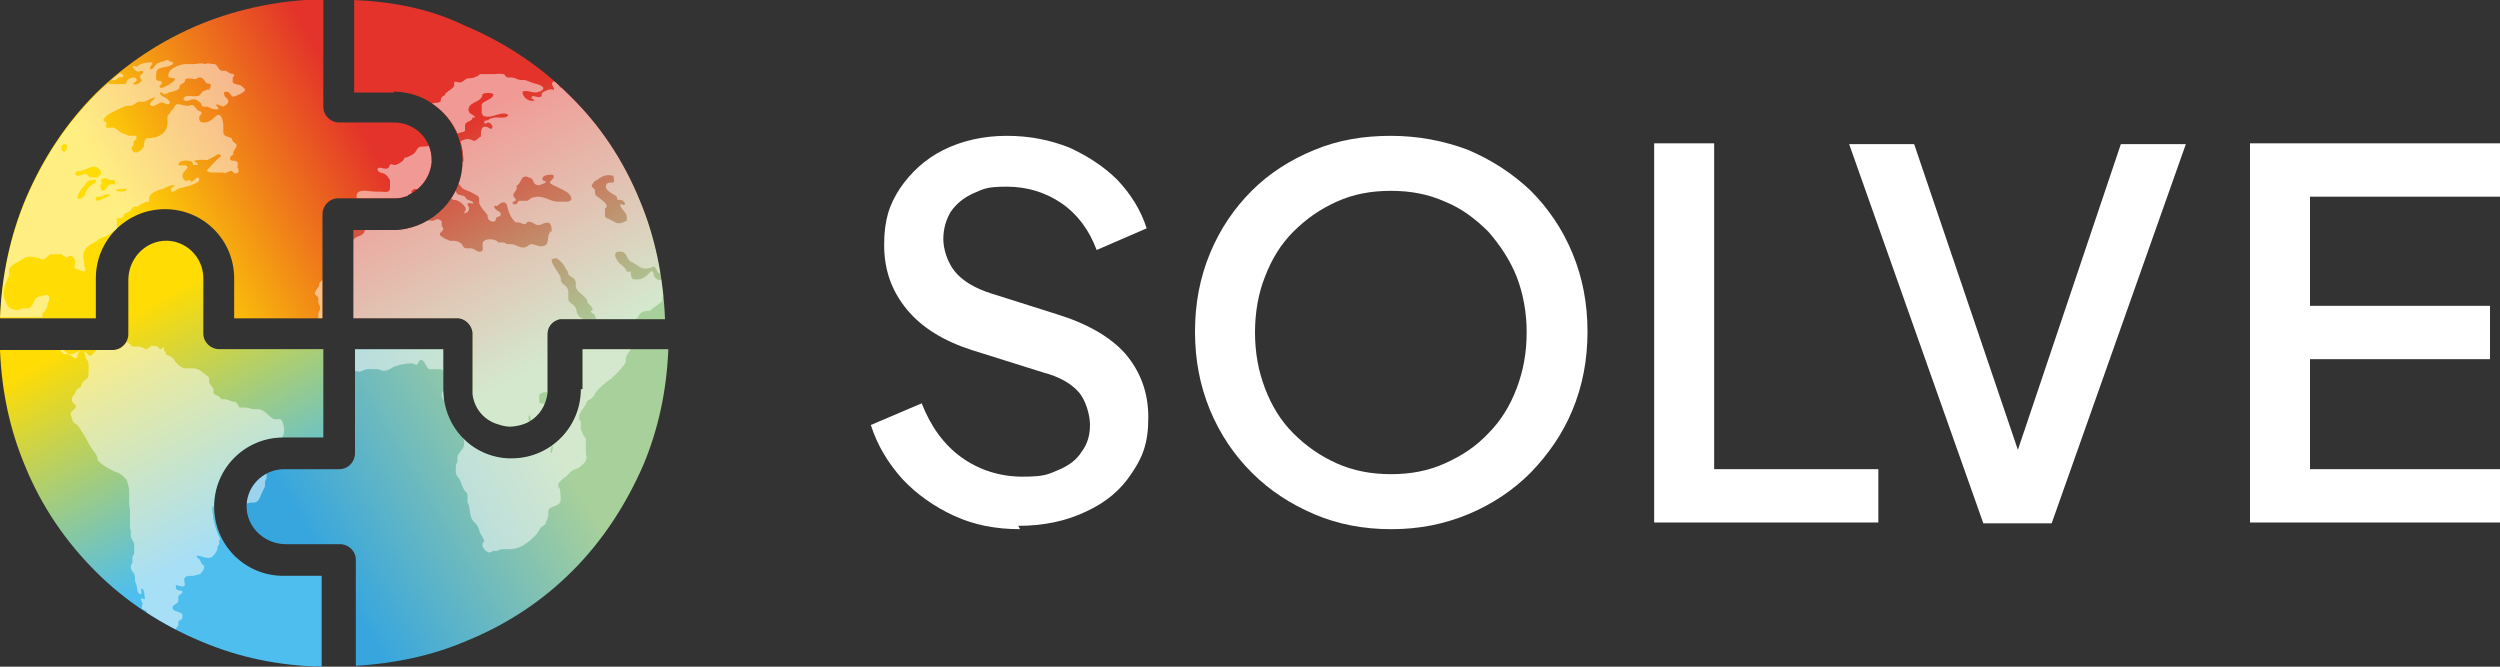
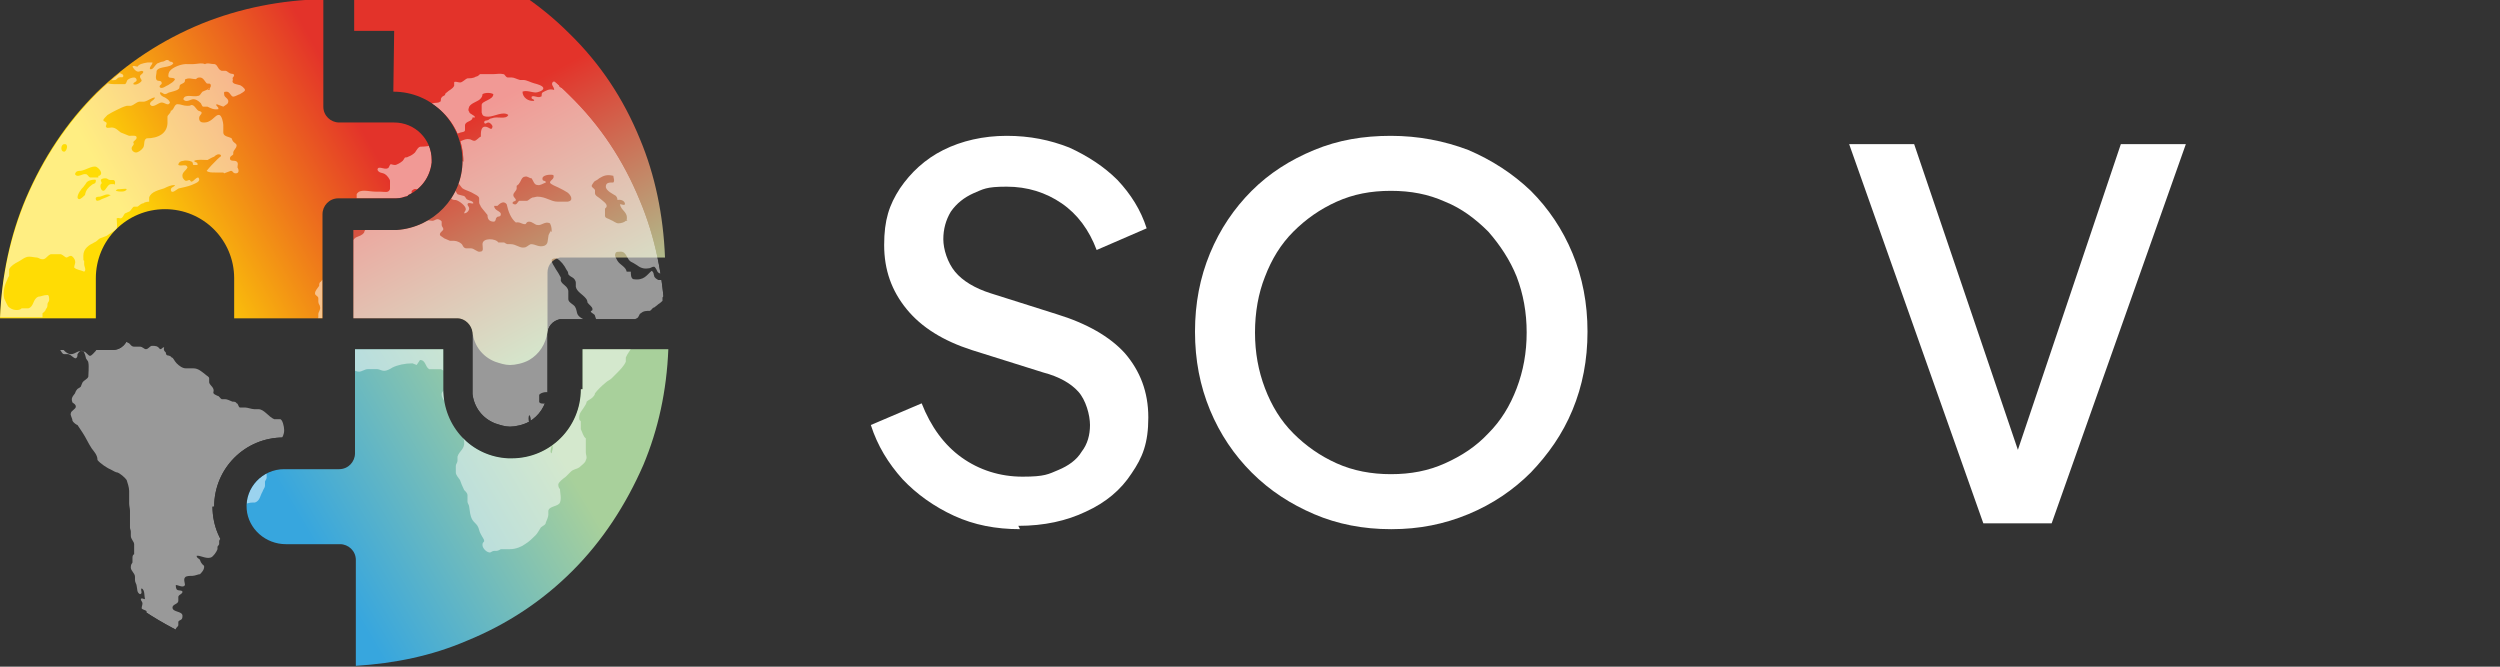
<svg xmlns="http://www.w3.org/2000/svg" version="1.1" viewBox="0 0 300 80">
  <rect x="0" y="0" width="300" height="80" fill="#333333" stroke="none" />
  <defs>
    <style>
      .cls-1 {
        fill: none;
      }

      .cls-2 {
        fill: url(#Dégradé_sans_nom_4);
      }

      .cls-3 {
        fill: url(#Dégradé_sans_nom_2);
      }

      .cls-4 {
        fill: url(#Dégradé_sans_nom_3);
      }

      .cls-5 {
        fill: #fff;
      }

      .cls-6 {
        fill: url(#Dégradé_sans_nom);
      }

      .cls-7 {
        opacity: .5;
      }

      .cls-8 {
        clip-path: url(#clippath);
      }
    </style>
    <linearGradient id="Dégradé_sans_nom" data-name="Dégradé sans nom" x1="64.7" y1="29.5" x2="38.2" y2="13.8" gradientTransform="translate(0 80) scale(1 -1)" gradientUnits="userSpaceOnUse">
      <stop offset="0" stop-color="#a8d09b" />
      <stop offset="1" stop-color="#37a6de" />
    </linearGradient>
    <linearGradient id="Dégradé_sans_nom_2" data-name="Dégradé sans nom 2" x1="29" y1="16" x2="14.9" y2="41.9" gradientTransform="translate(0 80) scale(1 -1)" gradientUnits="userSpaceOnUse">
      <stop offset="0" stop-color="#4ebeee" />
      <stop offset="1" stop-color="#ffdc04" />
    </linearGradient>
    <linearGradient id="Dégradé_sans_nom_3" data-name="Dégradé sans nom 3" x1="16.7" y1="51.4" x2="42.6" y2="66" gradientTransform="translate(0 80) scale(1 -1)" gradientUnits="userSpaceOnUse">
      <stop offset="0" stop-color="#ffdc04" />
      <stop offset="1" stop-color="#e3332a" />
    </linearGradient>
    <linearGradient id="Dégradé_sans_nom_4" data-name="Dégradé sans nom 4" x1="51.8" y1="63.6" x2="66.1" y2="37.1" gradientTransform="translate(0 80) scale(1 -1)" gradientUnits="userSpaceOnUse">
      <stop offset="0" stop-color="#e3332a" />
      <stop offset="1" stop-color="#a8d09b" />
    </linearGradient>
    <clipPath id="clippath">
      <path class="cls-1" d="M55.5,19.3h0c0,4.4-3.5,8-7.9,8.3h-5.2v10.6h12.5c.9,0,1.7.8,1.8,1.7v7.4c.2,1.6,1.2,2.9,2.7,3.5.6.2,1.2.4,1.8.4s1.6-.2,2.3-.6c1.2-.7,2-1.9,2.2-3.4v-7.1c0-.9.6-1.6,1.5-1.8h12.6c-.2-5.1-1.2-9.9-3-14.2-2-4.9-4.8-9.1-8.5-12.7-3.6-3.6-7.9-6.4-12.7-8.4-3.9-1.9-8.4-2.8-13.1-3v11.1h4.8c4.6,0,8.3,3.7,8.3,8.3h0ZM69.7,46.7c0,4.6-3.7,8.3-8.3,8.3s-.3,0-.4,0c-4.4-.2-7.8-3.8-7.8-8.3v-4.8h-10.6v12.5c0,1-.8,1.9-1.9,1.9h-6.6c-2.6,0-4.7,2.2-4.5,4.8.2,2.4,2.3,4.2,4.7,4.2h6.5c1,0,1.9.8,1.9,1.9v12.7c4.7-.3,9.1-1.2,13.3-3,4.9-2,9.1-4.8,12.7-8.4s6.4-7.9,8.5-12.7c1.8-4.3,2.8-8.9,3-13.9h-10.3v4.8h-.2ZM11.5,33.4c0-4.6,3.7-8.3,8.3-8.3s8.3,3.7,8.3,8.3v4.8h10.6v-12.5c0-1,.8-1.9,1.9-1.9h6.6c.5,0,.9,0,1.4-.2,0,0,.3,0,.4-.2,1.5-.7,2.6-2.1,2.8-3.9v-.3c0-2.5-2-4.5-4.5-4.5h-6.6c-1,0-1.9-.8-1.9-1.9V0c-5.1,0-10,1.1-14.5,2.9-4.9,2-9.1,4.8-12.7,8.3-3.6,3.6-6.4,7.8-8.5,12.7C1.3,28.2.2,33,0,38.1h11.5v-4.8h0ZM25.7,60.8c0-4.6,3.7-8.3,8.3-8.3h4.8v-10.6h-12.5c-1,0-1.9-.8-1.9-1.9v-6.6c0-2.6-2.2-4.7-4.8-4.5-2.4.2-4.2,2.3-4.2,4.7v6.5c0,1-.8,1.9-1.9,1.9H0c.2,5,1.2,9.6,3,13.9,2,4.9,4.9,9.1,8.5,12.7,3.6,3.6,7.9,6.4,12.7,8.4,4.5,1.9,9.3,2.9,14.4,3v-10.9h-4.8c-4.6,0-8.3-3.7-8.3-8.3h.2Z" />
    </clipPath>
  </defs>
  <g>
    <g id="Calque_1">
      <g id="Calque_1-2" data-name="Calque_1">
        <g>
          <path class="cls-5" d="M166.9,63.5c-3.3,0-6.4-.6-9.2-1.8s-5.3-2.8-7.5-5c-2.1-2.1-3.8-4.6-5-7.5s-1.8-6-1.8-9.4.6-6.5,1.8-9.4,2.9-5.4,5-7.5,4.6-3.7,7.5-4.9c2.9-1.2,5.9-1.7,9.2-1.7s6.4.6,9.3,1.7c2.8,1.2,5.3,2.8,7.5,4.9,2.1,2.1,3.8,4.6,5,7.5s1.8,6,1.8,9.4-.6,6.5-1.8,9.4-2.9,5.3-5,7.5c-2.1,2.1-4.6,3.8-7.5,5s-5.9,1.8-9.2,1.8h-.1ZM166.9,56.9c2.4,0,4.5-.4,6.5-1.3,2-.9,3.7-2,5.2-3.6,1.5-1.5,2.6-3.3,3.4-5.4.8-2.1,1.2-4.3,1.2-6.7s-.4-4.6-1.2-6.7c-.8-2-2-3.8-3.4-5.4-1.5-1.5-3.2-2.8-5.2-3.6-2-.9-4.1-1.3-6.5-1.3s-4.5.4-6.5,1.3-3.7,2.1-5.2,3.6-2.6,3.3-3.4,5.4c-.8,2-1.2,4.3-1.2,6.7s.4,4.6,1.2,6.7c.8,2.1,1.9,3.9,3.4,5.4s3.2,2.7,5.2,3.6c2,.9,4.2,1.3,6.5,1.3Z" />
          <path class="cls-5" d="M122.4,63.5c-2.9,0-5.5-.5-7.9-1.6s-4.5-2.6-6.2-4.4c-1.7-1.9-3-4-3.8-6.5l6.1-2.6c1.1,2.8,2.7,5,4.8,6.5,2.1,1.5,4.6,2.3,7.3,2.3s3.1-.3,4.3-.8,2.2-1.2,2.8-2.2c.7-.9,1-2,1-3.2s-.5-3-1.4-4-2.3-1.8-4.2-2.3l-8.6-2.7c-3.4-1.1-6-2.7-7.8-4.9s-2.7-4.7-2.7-7.7.6-4.8,1.9-6.8c1.3-1.9,3-3.5,5.2-4.6s4.8-1.7,7.6-1.7,5.2.5,7.5,1.4c2.2,1,4.2,2.3,5.8,3.9,1.6,1.7,2.8,3.6,3.5,5.8l-6,2.6c-.9-2.4-2.3-4.3-4.2-5.6-1.9-1.3-4.1-2-6.6-2s-2.8.3-4,.8c-1.1.5-2,1.2-2.7,2.2-.6,1-.9,2.1-.9,3.3s.5,2.8,1.4,3.9c.9,1.1,2.4,2,4.3,2.6l7.9,2.5c3.6,1.1,6.4,2.7,8.2,4.7,1.8,2.1,2.8,4.6,2.8,7.7s-.7,4.8-2,6.7c-1.3,2-3.1,3.5-5.5,4.6-2.3,1.1-5,1.7-8.1,1.7l.2.4Z" />
-           <path class="cls-5" d="M198.5,62.8V17.2h7.2v39.1h19.7v6.4h-26.9Z" />
          <path class="cls-5" d="M238,62.8l-16.1-45.5h7.8l13.2,38.9h-1.5l13.1-38.9h7.8l-16.1,45.5h-8.2Z" />
-           <path class="cls-5" d="M270,62.8V17.2h30v6.4h-22.8v13.1h21.6v6.4h-21.6v13.2h22.8v6.4h-30Z" />
        </g>
        <g>
          <path class="cls-6" d="M69.7,46.7c0,4.6-3.7,8.3-8.3,8.3s-.3,0-.4,0c-4.4-.2-7.8-3.8-7.8-8.3v-4.8h-10.6v12.5c0,1-.8,1.9-1.9,1.9h-6.6c-2.6,0-4.7,2.2-4.5,4.8.2,2.4,2.3,4.2,4.7,4.2h6.5c1,0,1.9.8,1.9,1.9v12.7c4.7-.3,9.1-1.2,13.3-3,4.9-2,9.1-4.8,12.7-8.4s6.4-7.9,8.5-12.7c1.8-4.3,2.8-8.9,3-13.9h-10.3v4.8h-.2Z" />
-           <path class="cls-3" d="M34,69.1c-4.6,0-8.3-3.7-8.3-8.3s3.7-8.3,8.3-8.3h4.8v-10.6h-12.5c-1,0-1.9-.8-1.9-1.9v-6.6c0-2.6-2.2-4.7-4.8-4.5-2.4.2-4.2,2.3-4.2,4.7v6.5c0,1-.8,1.9-1.9,1.9H0c.2,5,1.2,9.6,3,13.9,2,4.9,4.9,9.1,8.5,12.7,3.6,3.6,7.9,6.4,12.7,8.4,4.5,1.9,9.3,2.9,14.4,3v-10.9h-4.8.2Z" />
          <path class="cls-4" d="M11.5,33.4c0-4.6,3.7-8.3,8.3-8.3s8.3,3.7,8.3,8.3v4.8h10.6v-12.5c0-1,.8-1.9,1.9-1.9h6.6c.5,0,.9,0,1.4-.2,0,0,.3,0,.4-.2,1.5-.7,2.6-2.1,2.8-3.9v-.3c0-2.5-2-4.5-4.5-4.5h-6.6c-1,0-1.9-.8-1.9-1.9V-.1c-5.1.1-10,1.1-14.5,2.9-4.9,2-9.1,4.8-12.7,8.3-3.6,3.6-6.4,7.8-8.5,12.7-1.9,4.5-2.9,9.3-3.1,14.4h11.5v-4.8Z" />
-           <path class="cls-2" d="M47.2,11c4.6,0,8.3,3.7,8.3,8.3h0c0,4.4-3.5,8-7.9,8.3h-5.2v10.6h12.5c.9,0,1.7.8,1.8,1.7v7.4c.2,1.6,1.2,2.9,2.7,3.5.6.2,1.2.4,1.8.4s1.6-.2,2.3-.6c1.2-.7,2-1.9,2.2-3.4v-7.1h0c0-.9.6-1.6,1.5-1.8h12.6c-.2-5.1-1.2-9.9-3-14.2-2-4.9-4.8-9.1-8.5-12.7-3.6-3.6-7.9-6.4-12.7-8.4-3.9-1.9-8.4-2.8-13.1-3v11.1h4.8,0Z" />
+           <path class="cls-2" d="M47.2,11c4.6,0,8.3,3.7,8.3,8.3h0c0,4.4-3.5,8-7.9,8.3h-5.2v10.6h12.5c.9,0,1.7.8,1.8,1.7c.2,1.6,1.2,2.9,2.7,3.5.6.2,1.2.4,1.8.4s1.6-.2,2.3-.6c1.2-.7,2-1.9,2.2-3.4v-7.1h0c0-.9.6-1.6,1.5-1.8h12.6c-.2-5.1-1.2-9.9-3-14.2-2-4.9-4.8-9.1-8.5-12.7-3.6-3.6-7.9-6.4-12.7-8.4-3.9-1.9-8.4-2.8-13.1-3v11.1h4.8,0Z" />
          <g class="cls-8">
            <g class="cls-7">
              <path class="cls-5" d="M56.7,14.1c0,.5-.8.4-.9.9v.6c0,.3-.4.2-.8.4-.2,0-.4.4-.6.4s-.3-.1-.5,0c-.2,0,0,.3-.4.3s-.6-.2-.7,0c0,.2.4.3.6.3s.3-.1.5-.2c.4,0,.6.3.8.3.5,0,1-.5,1.6-.4.2,0,.4.2.6.2.3,0,.5-.4.8-.5,0-.5,0-1.2.5-1.2s.8.6.9,0c0-.2-.3-.5-.5-.5s-.4.3-.5,0c0-.3.3-.2.5-.3,0,0,.2-.2.4-.2.7-.3,1.7.2,2-.4-.6-.5-1.7.2-2.4.2s-.7-.2-.8-.5v-.4c0-.2,0-.4,0-.5,0-.5,1.4-.6,1.4-1.3-.3-.2-1-.2-1.3,0,0,0,0,.3-.2.5-.3.4-1.1.5-1.4,1,0,.1-.2.4,0,.6,0,.3.7.4.7.7h0ZM49.5,43.6c-.9,0-1.8.2-2.4.5-.3.2-.7.4-1,.4s-.6-.2-.8-.2h-1.2c-.3,0-.7.3-1,.3-.6,0-1.1-.5-1.5-.8-.2-.2-.5-.3-.7-.5s-.5-.3-.7-.5-.2-.6-.4-.9c0-.4-.6-.6-.9-1-.3-.3-.8-.6-.9-1v-.5c0-.3-.2-.4-.2-.6,0-.3.3-.5.4-.7v-.4c0-.3.3-.5.2-.9,0-.2-.2-.3-.2-.6s0-.2,0-.4c0-.3-.4-.3-.4-.6s.3-.6.5-.9c0-.2,0-.4.2-.5.2-.3.4-.4.6-.6,0-.2,0-.5.2-.6,0-.2.3-.3.5-.5s.2-.4.4-.5.4-.1.5-.2c.6-.3,1-.6,1.2-1.1,0-.5,0-.7.2-1s.3-.6.6-.8c.4-.2.7-.2,1-.6,0-.2.3-.5.3-.8s-.3-.7-.6-.7-.7.2-.8,0v-.4c0-.2-.2-.3-.2-.5,0-.3.3-.6.4-.9,0-.4,0-.8,0-1.3.4-.7,1.4-.3,2.3-.3h.5c.6,0,1,.2,1.2-.3,0-.2,0-.9,0-1,0-.2-.4-.7-.6-.8-.3-.2-.7-.1-.9-.5,0-.6.8,0,1.2-.2.2,0,.2-.4.4-.5,0,0,.3.1.5.1s.7-.3.8-.4c.2-.1.3-.4.4-.5,0,0,.3,0,.4-.1.3-.1.6-.3.8-.5.2-.3.4-.7.7-.7s1.3,0,1.4-.4c0-.4-.4-.8-.2-1.2,0-.4.4-.3.9-.5.2.2.2.6.2.9.3,0,.9,0,.9-.3s-.4-.6-.5-.8,0-.6-.4-.6c-.5,0-.9.6-1.5.6s-.8-.3-.9-.6v-.5c0-.2-.2-.5,0-.8.2-.4.8-.5,1.1-.7,0,0,.3-.2.4-.3.3-.1.7,0,.9-.2.2,0,0-.3.2-.5,0-.1.3-.2.4-.3,0,0,0-.2.2-.3.3-.3.7-.4.9-.8,0-.1,0-.2,0-.4,0-.2.5,0,.7,0,.3,0,.6-.4.9-.5.3,0,.7,0,1-.2.2,0,.4-.2.5-.3h1.5c.5,0,.9-.1,1.3,0,.2,0,.2.3.5.4h.5c.3,0,.6.2,1,.3h.4c.4,0,.9.3,1.3.4.4.1,1.1.3,1.1.6s-.7.5-.9.5c-.5,0-1.1-.3-1.6-.1,0,.7.7,1.2,1.4,1.1,0-.3-.4-.1-.3-.5.3-.2.7.2,1.1,0,.2,0,0-.3.2-.5.4-.2.8-.5,1.4-.3h0c0-.4-.4-.6-.2-.9,0-.2.7-.1.8,0,0,.2,0,.2,0,.4,0,.2.4.3.5.3.3,0,.4-.3.6-.4,0,0,.3,0,.4-.1.2,0,.3-.2.5-.2h.4c.2,0,.4-.2.5-.2.2,0,.3.2.5.2h.9c.3,0,.5-.2.7-.2s.5.2.6.1c.2-.2-.3-.3,0-.5h1.4c.7,0,1.3.4,2,.5,0-.4-.5-.3-.8-.5,0,0-.3-.5-.3-.6,0,0,.3-.6.4-.7.3-.2,1.1-.2,1.4,0,.2.2,0,.6.4.6s.3-.5.6-.5.3.3.5.3.4-.5.8-.5.2,0,.5,0c.2,0,0-.3,0-.5.3-.2,1.1,0,1.5-.2,0,0-.2-.2,0-.4.4-.3,1-.3,1.6-.4.4,0,.8-.3,1.1-.4.3,0,.6.2.9.2s.4,0,.5,0c.2,0,.3-.2.5-.3h.9c.3,0,.6-.2.8,0,.2,0,.4.3.6.3h1.9c0,0,.2,0,.3.2.4,0,.7,0,.7.6.3,0,.5.4.8.5h1.9c.2,0,.3.2.5.2h.9c.3,0,.6-.3.8-.3h2c.2,0,.6.3.8.5.2,0,.3.4.5.5.2,0,.6.3.7.2.2,0,.2-.2.4-.3.6-.1,1.7.2,2.1,0,.2,0,.2-.3.3-.4h3.6c.3,0,.5.4.8.5h.8c.2,0,.4.2.5.2h.9c.7,0,1.6,0,2.3.2.4.1.5.4.9.5h2.4c.2,0,.3-.2.5-.2.3,0,.8.5,1.2.4.2-.1-.2-.3,0-.4.2-.1.4,0,.7,0h.5c.3,0,.6.3,1.1.4.3,0,.8.1,1.2,0,.3,0,.5-.1.8,0,0,0,.3.1.4.2h.4c0,0,.2.1.3.2.6.2,1.3.2,1.9.4.3.1.7.3,1,.3h.5c.9,0,2,.4,1.9,1.2-1.1.2-2-.7-3.1-.5-.2,0-.4.2-.4.4,0,.5,1.4.5,1.5,1-.2.2-.5,0-.6,0-.3,0-.7.3-.9.5-.2.2-.4.7-.6.7-.3,0-.7-.3-1.1-.2,0,0-.3.2-.4.2-.3,0-.8-.2-1,.2,0,.3,0,.7.3.8,0,.1.3,0,.5,0s.3.3.5.5c.2.1.3.1.4.3v.4c0,.3.4.3.5.5,0,.2-.2.2-.3.4,0,.1.2.2.2.4v.4c0,.2.2.3.2.5s-.2.3-.3.3c-.6-.4-1.1-.9-1.7-1.4s-1.6-1.1-1.8-2.1c0-.2.3-.3.4-.5v-.4c0-.4.3-.7.3-.9s-.4-.7-.7-.7,0,.3,0,.4c0,.2-.3.4-.5.4-.6,0-.6-.7-1.5-.5-.2,0-.6.4-.5.8,0,.1.4.3.4.5s-.8.2-1,.2c-.5,0-.7-.4-1.2-.4s-.4.2-.6.2c-1,.2-2.4-.5-2.7.4v.4c0,.2-.2.3-.2.4v.4c0,.1-.6.6,0,.8h.3c.3,0,.7.5,1,.5s.4-.2.6-.2c.3,0,.5.2.7.3.2,0,.5.3.7.3.3,0,0-.2.4-.3.5.2.8.7,1.3,1.1.2.2.4.3.7.5,0,.1.6.4.6.6s0,.2-.2.3v.5c-.5-.2-.6-.7-.9-1.1,0-.2-.3-.3-.5-.5,0,0-.4-.4-.6-.4-.4.1.2.7.3.8.2.3.5.6.5.9s0,.5,0,.8v.6c0,.2,0,.4-.2.6,0,.2,0,.5-.2.6,0,.3-.5.6-.8.6s-.4-.2-.6-.2c-.4,0-.4.4-.7.6,0,.3,0,.4,0,.6,0,.3-.5.4-.5.7s.4.4.6.5c.3.2.7.6,1,.9.2.2.4.6.4.8,0,.3-.9.7-1.2.6-.3-.1-.2-.4-.3-.7,0-.2-.2-.3-.3-.5v-.4c-.2-.3-.5-.1-.9-.3-.2-.1-.2-.4-.3-.6,0-.3-.7-.5-1.1-.4-.3,0-.4.3-.7.4-.4-.3,0-.9-.5-1-.4,0-.7.6-.9.8-.2.1-.5.2-.5.3,0,.3.4.3.7.4.3.1.3.4.6.5.2,0,.4-.2.6-.2.4,0,.7.1.9.3-.2.4-1,.6-1,1.1s.3.3.6.5c.2.2.5.6.8.9,0,.1.3.2.4.3,0,.2,0,.4.3.6v.4c0,.2.4.2.5.4,0,.5.2,1-.3,1.2-.2.9-.4,1.7-1.1,2.2-.6.5-1.3.6-2,.8-.2,0-.3.2-.5.3-.4,0-1.1,0-1.1.5s.3.4.3.6c0,.4-.3.8-.5.8s-.6,0-.6-.4.4-.5.5-.7c0-.4-.3-.8-.8-.7-.4,0-1.3.8-1.3,1.3s.6,1,.9,1.2c.8.7,1.7,1.2,1.6,3-.2.5-.8.6-1.2.8-.3.2-.5.8-1,.8s0-.4-.2-.6c0-.2-.5-.3-.8-.5-.2-.2-.3-.5-.5-.6-.2-.2-.5-.3-.8-.4-.2,0-.3-.4-.5-.4-.3,0-.2.3-.2.7s-.4.7-.3,1.2c0,.2.3.4.4.6.2.3.2.7.5.9,0,0,.4.2.5.3.3.2.9.7,1,1s0,.7,0,1c0,.4.6.7.3,1.1-.3,0-.5-.2-.8-.4-.4-.3-.6-.5-.9-.9,0,0-.2-.2-.2-.4,0-.3,0-.6-.2-.9,0-.3-.4-.7-.7-1-.2-.2-.6-.3-.6-.6s0-.9,0-1.4v-1c0-.2-.2-.4-.3-.5,0-.2-.2-.3-.2-.6,0-.3-.3-1-.5-1.1-.3,0-.6.6-1,.6s-.5-.2-.5-.4v-.6c0-.4-.3-.6-.5-.8,0,0,0-.3-.2-.4,0-.2-.4-.3-.6-.4-.2-.2-.3-.4-.4-.5,0-.2-.2-.5-.3-.6-.2,0-.4.2-.5.3-.2,0-.6,0-.8.2-.6,0-1.1,0-1,.6,0,.3-.4.3-.7.5-.3.2-.5.6-.8.9-.2.2-.4.3-.5.4,0,0-.2.3-.3.4-.3.3-.8.3-1,.8,0,.5.2.9.2,1.4s-.2.4-.2.6v.6c0,0,0,.2-.2.3,0,0,0,.3-.2.4,0,0-.3.2-.4.3-.2.2-.2.3-.3.3-.7,0-.8-1.2-1.1-1.7,0-.2-.4-.5-.5-.8-.2-.3-.2-.8-.4-1.1-.2-.3-.4-.7-.6-1,0-.3-.2-.6-.3-1,0-.3-.2-.8-.2-1,0-.4,0-.6-.2-.8-.3,0-.4.4-.8.4s-1.2-.6-.9-1.1c-.2-.3-.7-.5-1.1-.8-.2-.2-.4-.7-.8-.7h-1.4c-.4,0-.8,0-1.3,0-.3,0-.7,0-1,0-.4,0-.9,0-1.1-.3,0,0-.2-.5-.4-.6-.3,0-.4.2-.7.2-.6.1-1-.1-1.4-.4-.3-.2-.5-.3-.7-.4-.5-.3-.5-1.2-1.2-1.2s-.6.1-.7.4c0,.2.2.5.3.7.3.5,1,.7,1.1,1.3,0,0,.4,0,.5,0,0,.3,0,.8.3.9,1.3.2,1.6-.5,2.2-1,.3.2.2.4.3.6,0,.2.3.4.5.5h.6c0,0,.7.6.8.8,0,.2-.4.8-.5.9,0,0-.3.2-.4.4v.4c0,0-.3.3-.5.4-.2.2-.4.3-.5.4-.2,0-.3.3-.5.4-.4,0-.8,0-1.1.3-.2,0-.2.5-.5.6-.3.2-.7.2-1.1.4-.3,0-.4.3-.6.4h-.3c-.2,0-.4.2-.6.2h-.5c-.5,0-.9.6-1.4.3-.2-.5-.3-1.1-.5-1.6,0-.2-.4-.3-.5-.5,0-.2.2,0,.2-.3,0-.3-.4-.5-.6-.8,0,0,0-.3-.2-.5-.4-.5-1.1-.8-1.2-1.4v-.5c0-.2-.2-.5-.4-.6,0,0-.4-.2-.5-.4,0,0,0-.3-.2-.5-.3-.6-.7-1.1-1.2-1.4-.2,0-.5,0-.6.2,0,.4.3.7.5,1.1.2.3.4.6.6,1v.4c.2.5.8.6.9,1.2v1c0,.4.6.6.8.9.2.3.2.7.3.9.2.4.7.6,1.1.8.3.2.6.6.8.8.2,0,.4.2.4.3,0,.2,0,.3,0,.5.2.2.5.7.8.7s.4,0,.6-.2h.4c.2,0,.3-.2.5-.2h1.1c.4,0,.6-.4.9-.3.3.3,0,.7,0,1.1v.3c-.2.5-.6.9-.8,1.4,0,0,0,.3,0,.5-.2.5-.7,1-1.1,1.4-.2.2-.4.4-.6.6-.2.2-.5.3-.7.5-.5.4-1,.9-1.3,1.3,0,.2-.2.4-.3.5-.2.2-.5.3-.7.5,0,.2-.2.5-.4.8-.2.3-.5.6-.5,1.1s.2.3.2.5v.9c.2.4.3.9.6,1.1v1.7c0,.3.2.6,0,.9,0,.3-.6.7-.8.9-.3.2-.7.2-1,.5-.2.2-.4.4-.6.6-.4.3-.8.6-.9.9,0,.2,0,.4.2.6,0,.4.2,1.1,0,1.6s-1.3.4-1.4,1v.5c0,.2-.2.7-.3.9,0,.3-.4.4-.6.6-.2.3-.4.7-.6.9-.4.4-.8.8-1.3,1.1-.4.3-1.1.6-1.8.6h-1.1c0,0-.3.2-.5.2h-.3c-.2,0-.4.2-.5.2-.4,0-.9-.5-.9-.9s.2-.3.2-.5-.2-.4-.4-.8c-.2-.3-.2-.7-.4-1s-.4-.4-.6-.7c-.3-.5-.3-1-.4-1.6,0-.2-.2-.4-.2-.6v-.8c0-.2-.2-.4-.4-.6-.2-.4-.4-.9-.5-1.2-.2-.3-.5-.6-.5-.9v-.8c0-.2.2-.4.2-.6v-.5c.2-.7.9-.9.8-1.8,0-.4-.3-.5-.3-.9v-.5c0-.3-.2-.6-.3-.9-.3-.7-.5-1.3-.9-1.8-.2-.3-.6-.5-.8-.7s-.4-.6-.4-.8,0-.3.2-.5c0-.2,0-.6.2-1,0-.2.2-.6.2-.8,0-.3-.4-.7-.7-.8-.4,0-.9,0-1.4,0-.5-.3-.4-1.1-1.1-1.1l-.4.6ZM66.2,54.4c0-.2.3-.8,0-1h0c0,.3-.3.9,0,1ZM65.7,48.1c0-.2.3-.4.3-.7,0-.6-1.2-.3-1.3,0v.8c0,.2.4.3.8.2.2,0,.2-.3.3-.5h-.1ZM63.9,51.2c0-.2-.2-.4-.2-.6,0-.3,0-.6-.2-.8h0c-.2.5,0,1.3.5,1.4h0ZM84.5,21.2c0-.2-.4,0-.3.3.2,0,.3-.1.3-.3ZM77.5,22.5c.5,0,0-.9-.4-.8-.5.1,0,.8.4.8ZM75.2,26.4c.2-1-.7-1.1-.8-1.9h0c.2,0,.5.2.6,0,0-.4-.5-.6-.9-.5,0,0,0-.3-.2-.5-.3-.2-1.2-.6-1.2-1.1s.4-.5.9-.5c.2-.2,0-.6,0-.8-.8-.2-1.2,0-1.7.3-.2.2-.5.3-.6.4,0,0-.3.4-.3.5,0,.2.3.3.4.5v.4c0,.3.5.5.7.7s.7.5.7.8-.2.2-.2.4,0,.6,0,.8c0,.3.4.3.7.5.3.1.6.4.9.4s.7-.1.9-.3h.2ZM68.1,24.2c.8-.1.4-.8,0-1.1-.3-.2-.7-.4-1.1-.6-.2-.1-1-.4-1-.6,0-.3.6-.4.4-.9-.4-.1-1.4,0-1.3.5,0,.3.4.1.4.4-.3.1-.7.4-1,.3-.4,0-.5-.5-.7-.8-.3,0-.5-.3-.8-.2-.4,0-.5.6-.7.8,0,.1-.2.2-.3.3v.3c0,.3-.4.5-.4.8s.3.4.3.6-.4.1-.4.4c.5.4.6-.2.8-.3h.9c.2,0,.4-.3.7-.4.2,0,.4-.1.6-.1,1,0,1.6.6,2.4.6h1.2ZM66.2,27.8c0-.3,0-.6-.2-1-.6-.3-1,.3-1.5.2-.3,0-.6-.4-1-.4s-.3.3-.5.3c-.4,0-.6-.3-1.1-.2-.6-.5-.9-1.3-1.1-2.2-.4-.5-.9,0-1.1.2h-.4c0,.6.8.6.8,1s-.4.2-.5.4c-.2.2,0,.3-.3.5-.6,0-.8-.3-.8-.8-.3-.4-.6-.7-.8-1,0-.1-.2-.3-.2-.5v-.5c0-.3-.6-.5-.9-.7-.4-.2-.8-.3-1.1-.5-.2-.2-.3-.4-.4-.5,0,0-.3,0-.4-.2-.2-.1,0-.3-.4-.4,0,0-.3.1-.4.2,0,.7.4.7.6,1,.2.2.3.5.4.6.2.1.4.1.7.2.2,0,.3.3.4.4.3.2.8.2.8.5-.2.1-.6-.2-.7.1,0,.2.2.3.2.5,0,.3-.3.6-.6.6,0-.2.2-.3.2-.5,0-.4-.8-1-1.2-1.1-.2,0-.4,0-.6-.2-.3-.2-.8-.6-1-.8-.2-.3-.4-.8-.9-.8s-.4.2-.5.3c0,0-.3.1-.5.2s-.3.2-.5.2c-.4,0-.7-.3-1-.2,0,0-.2.1-.3.2v.5c0,.2-.4.2-.6.3-.3.2-.6.5-.8.8-.2.2-.3.3-.3.4v.4c0,.1-.3.4-.5.6,0,0-.2,0-.4.2-.2.1-.3.3-.5.4-.5,0-1.5-.1-1.5.5s.5.4.8.4h1c.2,0,.3-.2.5-.3h.3c.2,0,.3-.2.4-.3.3-.1.8-.2,1.1-.2h1.4c.2,0,.4-.1.6-.2.3,0,.8.1,1,.1s.4-.2.6-.2.5.2.5.3v.4c0,.2.2.3.2.5s-.5.4-.4.7c0,.1.4.3.5.4.2.1.5.2.7.3h.5c.3,0,.7.2.8.3.3.2.2.5.6.6h.6c.4,0,.8.5,1.1.4.5,0,.3-.5.3-.9,0-.8,1.6-.7,1.9-.2h.7c0,0,.3.2.4.2h.4c.6,0,1.1.5,1.6.4.3,0,.5-.3.8-.4.6,0,.9.4,1.6.2.5-.2.4-.6.5-1.1,0-.3.3-.6.3-.8v.2ZM98.7,17.5c0-.4,0-.8-.3-1-.3,0,0,.4,0,.6,0,.3-.4.5-.3.8,0,.1-.3.2-.3.4.2.1.3-.1.4-.2.2-.2.6-.3.7-.6h0ZM90.8,7c-.3,0-.5,0-.7.2,0,0-.3,0-.3.3.3,0,.9-.2.9-.5h0ZM78.1,10.7c.7.2,1-.6.6-1.1,0-.1-.5-.1-.6-.4-.2-.3-.2-.7-.6-.6h0c0,.7.9.8.9,1.4s-.3.3-.2.6h-.1Z" />
              <path class="cls-5" d="M26.8,20.7h-1c-.4,0-.8,0-1-.2.4-.5.8-.9,1.3-1.4s.4-.2.4-.5c-.3-.2-.6,0-.8.2-.3.1-.6.3-.8.4-.5,0-1.2-.1-1.6.1,0,.2.5.1.4.5h-.5c-.1-.1,0-.3-.2-.4s-.7-.2-1-.1c-.3,0-.6.2-.6.5.4.2,1-.2,1.1.3-.2.4-.7.6-.6,1.1,0,.2.3.5.4.5.2,0,.3-.1.4-.1.2,0,.1.2.3.2.3-.1.5-.5.8-.5.4.5-.4.7-.8.9-.5.2-1.1.3-1.5.4-.2,0-.9.8-1,.2,0-.4.4-.3.5-.6-.5,0-.9.2-1.3.4-.6.2-1.6.4-1.8,1.1v.5s-.5,0-.7.2c-.3,0-.5.3-.7.4h-.4c-.2,0-.3.4-.6.6-.1,0-.4.2-.5.2-.2.2-.2.5-.5.6-.2,0-.3-.1-.5,0,0,.4.1.9,0,1.3-.4.3-.8.5-1.2.8-.3.1-.5.2-.8.3-.2.1-.4.4-.7.5-.6.3-1.3.7-1.3,1.6s0,.4.1.6v.4c0,.3.3.7,0,.9-.4-.2-.9-.2-1.2-.5,0-.3.2-.5.1-.8,0-.2-.3-.6-.5-.6s-.4.2-.5.2c-.2,0-.4-.3-.7-.4h-1.2c-.5.2-.6.7-1.1.6-.2,0-.4-.2-.6-.2s-.6-.1-.9-.1c-.5,0-.9.4-1.3.6-.4.2-.9.5-1.1.9v.8c0,0-.2.3-.2.4-.3.6-.6,1.4-.4,2.3,0,0,.4.9.5,1,.2.2.6.4.9.4s.5,0,.7-.2c.2,0,.6,0,.8,0,.7-.2.5-1.1,1.2-1.4.3,0,.6-.2,1.1-.2.2,0,.2.4.2.6s-.2.3-.2.5,0,.4-.2.6c0,.2-.3.4-.4.5v.4c0,.2-.3.3-.2.5.6.3,1.4,0,2,0s.7.3.7.7-.2.5-.2.8-.2.8-.2,1.1c0,.5.7,1.4,1.3,1.4s.9-.6,1.6-.3c.2,0,.5.5.7.5s.5-.4.7-.6c.2-.3.2-.6.5-.7.3-.2.6,0,1-.2.2,0,.3-.2.5-.3.1,0,.3-.4.5-.2s-.3.4,0,.6c.4.2.6-.4.9-.4,0,0,.4.2.6.3.2.2.3.4.6.4h.7c.3,0,.5.3.7.3.3,0,.4-.3.7-.4.5,0,.7,0,1,.4.3,0,.3-.3.5-.2-.1.3,0,.4.2.6,0,0,0,.2.1.3s.4,0,.6.3c.2,0,.3.4.6.7.3.3.7.6,1.1.6h.9c.6,0,1,.4,1.4.7.2.2.5.3.5.5v.5c.1.4.7.6.5,1.2,0,.2.3.3.5.4.2,0,.3.3.5.4h.4c.3,0,.6.2.9.3.2,0,.4,0,.5.2.2,0,.2.5.4.5h.6c.3,0,.8.2,1.1.2h.5c.7,0,1.2.9,1.9,1.2h.7c.3,0,.5.9.5,1.3,0,1.1-.8,1.4-1.3,2.2,0,.2-.2.4-.3.6-.3.4-.6.5-.6,1.3s.1.4.1.7v.9c0,.2-.2.4-.2.5v.5c0,.2-.2.4-.3.7-.3.5-.3,1.1-.9,1.3-.3,0-.8,0-1.1.2-.1,0-.3.2-.5.3-.5.2-1.3.6-1.4,1.1s.2.9,0,1.4c0,.2-.2.3-.4.5-.1.2-.2.4-.3.5-.2.2-.5.3-.6.6v.4s-.1.2-.2.3v.3c-.1.3-.5.9-.8,1-.6.2-1.3-.3-1.7-.2,0,.3.3.3.4.5,0,0,.1.3.2.4.1.2.3.2.3.4,0,.4-.3.7-.5.9-.2,0-.6.2-.9.2s-.8,0-.9.2c-.2.2,0,.7,0,.9-.2.4-.8,0-1.1,0,0,.2,0,.5.2.6s.5,0,.6.2c0,.3-.4.3-.5.6v.5c0,.4-.7.4-.7.8,0,.6,1.2.4,1.2,1s-.3.4-.5.7v.4c0,.2-.3.3-.3.5,0,.3.4.6.6.8.2.2.5.6.8.7.4.2,1.1.2,1.2.6,0,.3-.3.3-.5.4h-.9c-.4-.2-.9-.3-1.4-.5-.2,0-.4-.2-.6-.3-.1,0-.3,0-.4-.2-.3,0-.6-.6-.8-.8-.2,0-.4-.2-.5-.3,0,0-.2-.3-.2-.5s-.3-.2-.4-.4c-.3-.3-.6-.8-.6-1s.2-.4.2-.6-.5-.2-.6-.4c0-.2.1-.4.1-.6s-.2-.3-.2-.5c.1-.2.3,0,.5,0-.1-.4,0-1.1-.4-1.3-.2.2.2.6-.2.7-.4-.2-.3-.6-.4-1,0-.2-.2-.4-.2-.7v-.4c0-.4-.5-.7-.5-1.1s.1-.4.2-.6v-.5c0-.2,0-.4.2-.5v-1.2c0-.3-.4-.6-.4-1v-.5c0-.2-.1-.3-.1-.5v-2c0-.3-.1-.6-.1-.9v-1.5c0-.4-.2-1-.3-1.3-.2-.3-.8-.8-1.1-.9-.2,0-.5-.2-.7-.3-.5-.2-1.4-.8-1.7-1.2,0,0,0-.3-.1-.5-.1-.3-.4-.6-.6-.9-.4-.6-.7-1.3-1.1-1.9-.2-.3-.4-.6-.6-.9-.1,0-.5-.3-.6-.5,0-.3-.3-.7-.2-.9,0-.3.6-.5.6-.8s-.3-.4-.4-.5c-.2-.5,0-.7.3-1.1,0,0,.1-.3.2-.4.1-.2.3-.2.5-.4,0,0,.1-.3.2-.5.2-.3.6-.4.7-.7,0-.2.1-1.3,0-1.7,0-.2-.3-.4-.3-.6-.1-.4-.2-.8-.5-.8s-.4.3-.5.4c0,.2,0,.4-.2.5-.3,0-.5-.4-.9-.5h-.5c-.3,0-.4-.6-.7-.7-.3,0-.5,0-.6-.3v-.6c-.3-.2-.6-.9-1-1.1-.3,0-.6,0-1-.2-.2,0-.3,0-.4-.2-.2,0-.4,0-.5,0-.6-.3-.9-1.3-1.7-1.2-.3,0-.6.3-.9.3s-.8-.2-1.1-.4c-.4-.2-.8-.3-1.1-.4-.2,0-.4-.4-.6-.5-.2,0-.4,0-.5,0-.2,0-.4-.3-.6-.5-.2-.2-.5-.4-.5-.6s.2-.4.2-.7c0-.7-.5-1.2-.8-1.7-.2-.3-.5-.6-.8-.9v-.4c-.2-.2-.3-.5-.5-.7s-.5-.5-.6-.8c0-.3,0-.6,0-1-.2-.5-1-.3-.9.4,0,.2.3.5.4.7,0,.2,0,.5.2.7,0,.2.3.4.4.7,0,.4,0,.9.2,1.1,0,.2.5.4.3.7-.3,0-.4-.2-.6-.4,0,0-.5-.3-.5-.5s0-.4,0-.6c0-.4-1-.4-1-.9s.4-.3.4-.6-.4-.5-.5-.8c0-.2,0-.6,0-.9v-.9c0-.2-.4-.5-.6-.6-.3-.1-.5,0-.6-.3-.1-.2-.2-.6-.2-.8v-2.3c.1-.3.4-.4.6-.7.1-.2.1-.4.2-.7.2-.4.7-.8,1-1.1.3-.4.7-.8.9-1.3,0-.2.3-.5.2-.8,0-.3-.6-.5-.5-.9,0-.2.3-.2.4-.4v-.5c0-.3,0-.6,0-.9,0-.3.4-.4.2-.7-.2-.3-.6.2-.8,0-.2-.2,0-.4,0-.7v-.4c0-.1.3-.4.2-.5-.2-.2-.3-.7-.7-.9-.4-.2-.9,0-1.5-.2-.4,0-.6-.4-.9-.4s-.3.3-.6.4c-.3.1-.7,0-1,.2-.3,0-.4.3-.7.2-.2,0-.3-.2-.5-.3h-2.3c-.4,0-.7-.2-1.2-.5-.4-.2-1-.4-1-.6s.6-.3.9-.4c.4-.1.6-.3.9-.3h.4c.2,0,.3-.2.5-.2.4,0,1,0,1-.4-.3-.3-1.6.2-1.7-.4,0-.3.5-.4.9-.5.3,0,.9-.2,1.2-.2s.8.4,1,0c0-.3-.1-.6-.2-.8.3-.4.7-.3,1.1-.4.4,0,.7-.1,1.1-.3.4-.1.7-.2,1.1-.3.4,0,.8-.2,1.2-.2h.9c.3,0,.5-.2.8-.2s.4.1.5.2h.6c0,0,.3.1.4.2h.7c.2,0,.4.2.6.2h1.4c.2,0,.3.1.5.2h.5c.2,0,.4.3.7.3.5,0,1-.2,1.5-.2h1.1c.3,0,.7-.2,1-.2h.5c.2,0,.3-.2.5-.2s.2.3.4.4c.3-.1.5,0,.8,0s.5-.1.8,0c.5,0,1.3.6,1.7.3.1,0,0-.2.2-.4.1-.3.4-.6.3-.9-.6,0-1.2.3-1.9.3-.7-.4.2-.7.7-.9.4-.2.8-.5,1.3-.6.4,0,.9,0,1.4.2h.8c.3,0,.4.4.7.5h.4c.3,0,.5.2.8,0,.2,0,.2.3.5.3.2,0,.4-.4.7-.5h.4c.2,0,.6-.4.7,0,0,.2-.4.3-.6.4-.2.2-.4.5-.4.7,0,.3.5.2.5.5s-.3.1-.5.2c-.2,0-.3.3-.5.3-.5.1-1-.1-1.5-.1,0,.2.2.3.4.4.4.2.8.2,1.4.2h.9c.2-.1.2-.4.3-.5.2-.2.6-.3.8-.3s.3.2.3.3c0,.3-.4.2-.4.5.3.2.9-.2,1-.4,0-.2-.2-.3-.2-.5,0-.3.4-.3.4-.6-.2-.2-.4,0-.6,0-.3,0-.6-.4-.7-.6.1-.2.4,0,.6,0,.2-.3.6-.4,1.2-.5.2,0,.5,0,.6,0,0,.3-.4.5-.3.8.4.1.5-.4.9-.7.1,0,.4-.2.6-.2s.4-.2.5-.2c.2,0,.2,0,.4.2.1,0,.3,0,.4.2-.4.6-1.7.3-2,.9,0,.4-.2.8,0,1.1.2.2.5,0,.6.3s-.4.3-.2.6c.3.2.7-.2,1-.3.3-.2.7-.4.8-.7-.2-.3-.8,0-.8-.4s.2-.6.2-.6c.3-.4,1.4-.9,2.2-.8.2,0,.3,0,.5,0,.5,0,1.1-.2,1.5,0,.3-.2.7,0,1.2,0,.4.2.3.6.8.8h.5c.1,0,.3.2.5.3s.4,0,.5.2c0,.2-.2.3-.2.4.1.1,0,.3,0,.4.1.3.5.3.8.4.2,0,.7.4.7.6s-.5.4-.6.5c-.1,0-.6.3-.8.3-.3,0-.4-.6-.8-.6s-.3.1-.3.3c0,.4.4.4.5.8,0,.4-.2.4-.6.7-.3-.1-.5-.2-.8-.3-.2.2.3.3.2.6-.5.1-.9-.1-1.3-.3h-.5c-.2,0-.2-.4-.4-.5-.2-.2-.5-.4-.8-.4s-.9.5-1.2,0c.2-.7,1.2-.2,1.8-.4.2,0,.3-.3.5-.5.4-.2,1-.3,1-.7s-.3-.2-.5-.3c-.2-.2-.4-.7-.8-.7s-.3.1-.5.2c-.4,0-.8-.2-1.2,0-.2,0,0,.2-.2.4-.1.1-.4.2-.5.3-.1.2,0,.4-.2.5-.2.2-.8.3-1.1.4-.1,0-.3.2-.5.2s-.4-.3-.6-.2c0,.3.3.5.6.6.3.2.5.3.6.6-.2.5-.6,0-1,0s-1.1.8-1.4.2c0-.4.5-.4.6-.8-.4,0-.8.4-1.3.5h-.6c-.4.1-.6.4-1,.5h-.5c-.4.1-.8.3-1.2.5s-.8.4-1.1.6c-.1.1-.5.5-.5.6,0,.2.4.2.4.4s-.2.4,0,.5c.1.1.4,0,.6,0,.5,0,.8.4,1.1.6.3.1.7.3,1,.4.4,0,.9-.1.9.2s-.4.4-.4.6c.2.3-.2.4-.2.7s.3.5.5.5c.3,0,.7-.3.9-.6.2-.4,0-.9.4-1.1,1.4,0,2.6-.6,2.5-2.1v-.5c0-.2.4-.4.4-.7.4-.1.4-.8.8-.8s.7.2,1.2.2.3-.1.5-.1c.3,0,.5.4.7.6.2.2.4.1.5.3,0,.3-.3.3-.3.7s.3.5.5.5.5,0,.8-.2c.4-.2.8-.8,1.1-.7.3,0,.5.9.5,1.2v.9c0,.5.7.5,1,.7,0,0,.1.3.2.4.2.2.3.2.4.4,0,.5-.5.6-.4,1.1-.1.2-.4.2-.4.5,0,.5.7.1.9.5.1.2,0,.3,0,.6.2.3.2.7-.2.7s-.3-.3-.6-.3l-.8.3ZM-5.8,19.9c0-.1,0-.5-.3-.3,0,.1,0,.4.3.3ZM15.2,22.7c-.1-.1-.5,0-.8,0s-.4,0-.5.2c.3.1,1.2.2,1.3-.2ZM13.7,22.2c.2-.2.1-.6-.1-.6h-.4c-.2,0-.3-.2-.5-.2s-.5,0-.6.2c0,.2.1.2.1.4-.3.2-.1.9.2.9s.5-.8.9-.8h.4ZM13.2,23.4c-.4-.2-.8.1-1.2.2-.2,0-.6,0-.5.3,0,.3.4.2.7,0,.5-.2.8-.3,1.1-.5h-.1ZM11.9,21.1c.6-.3-.1-1-.4-1.1-.5-.1-1.2.4-1.8.5-.3,0-.6,0-.7.4.3.5.9-.1,1.3,0,.2,0,.3.3.5.4h1v-.2ZM11.5,21.6c-.1-.1-.8,0-1,.2-.1,0-.2.3-.4.5-.1.2-.3.3-.4.5-.1.1-.7,1-.2,1.1.2,0,.6-.4.7-.5.1-.6.4-.9.8-1.2.2-.2.5-.1.5-.5h0ZM7.7,18.2c.3,0,.6-1,0-.9-.4,0-.5.9,0,.9ZM6.1,40.8h0c0-.4-.4,0,0,0ZM-6.7,15.6h0c0-.1-.2-.1-.2-.1,0,0,.2.1.2,0h0ZM25,10.8c.1,0,.2,0,.2-.2-.1,0-.3,0-.2.2ZM21.6,7.9h-.2c.1,0,.2,0,.2,0ZM10.1,10.2c.1,0,.3-.2.2-.3-.3-.2-.9,0-1.4,0-.3-.4-.7-.5-.8.2.6.5,1.4-.2,2,.2h0ZM4.7,13.3c.2,0,.4,0,.5-.2,0-.1-.3-.3-.5-.3s-.3.2-.5.3c-.3.1-.6.2-.6.4.5,0,.9-.1,1.2-.2h-.1ZM4.6,11.1c.2,0,.4,0,.5-.1,0-.7-1.1-.3-1.6-.2,0,.2-.3.3-.3.6.4.1.9-.2,1.4-.3ZM13.6,42c.2,0,.2-.6-.1-.5-.2,0-.1.5.1.5Z" />
            </g>
          </g>
        </g>
      </g>
    </g>
  </g>
</svg>